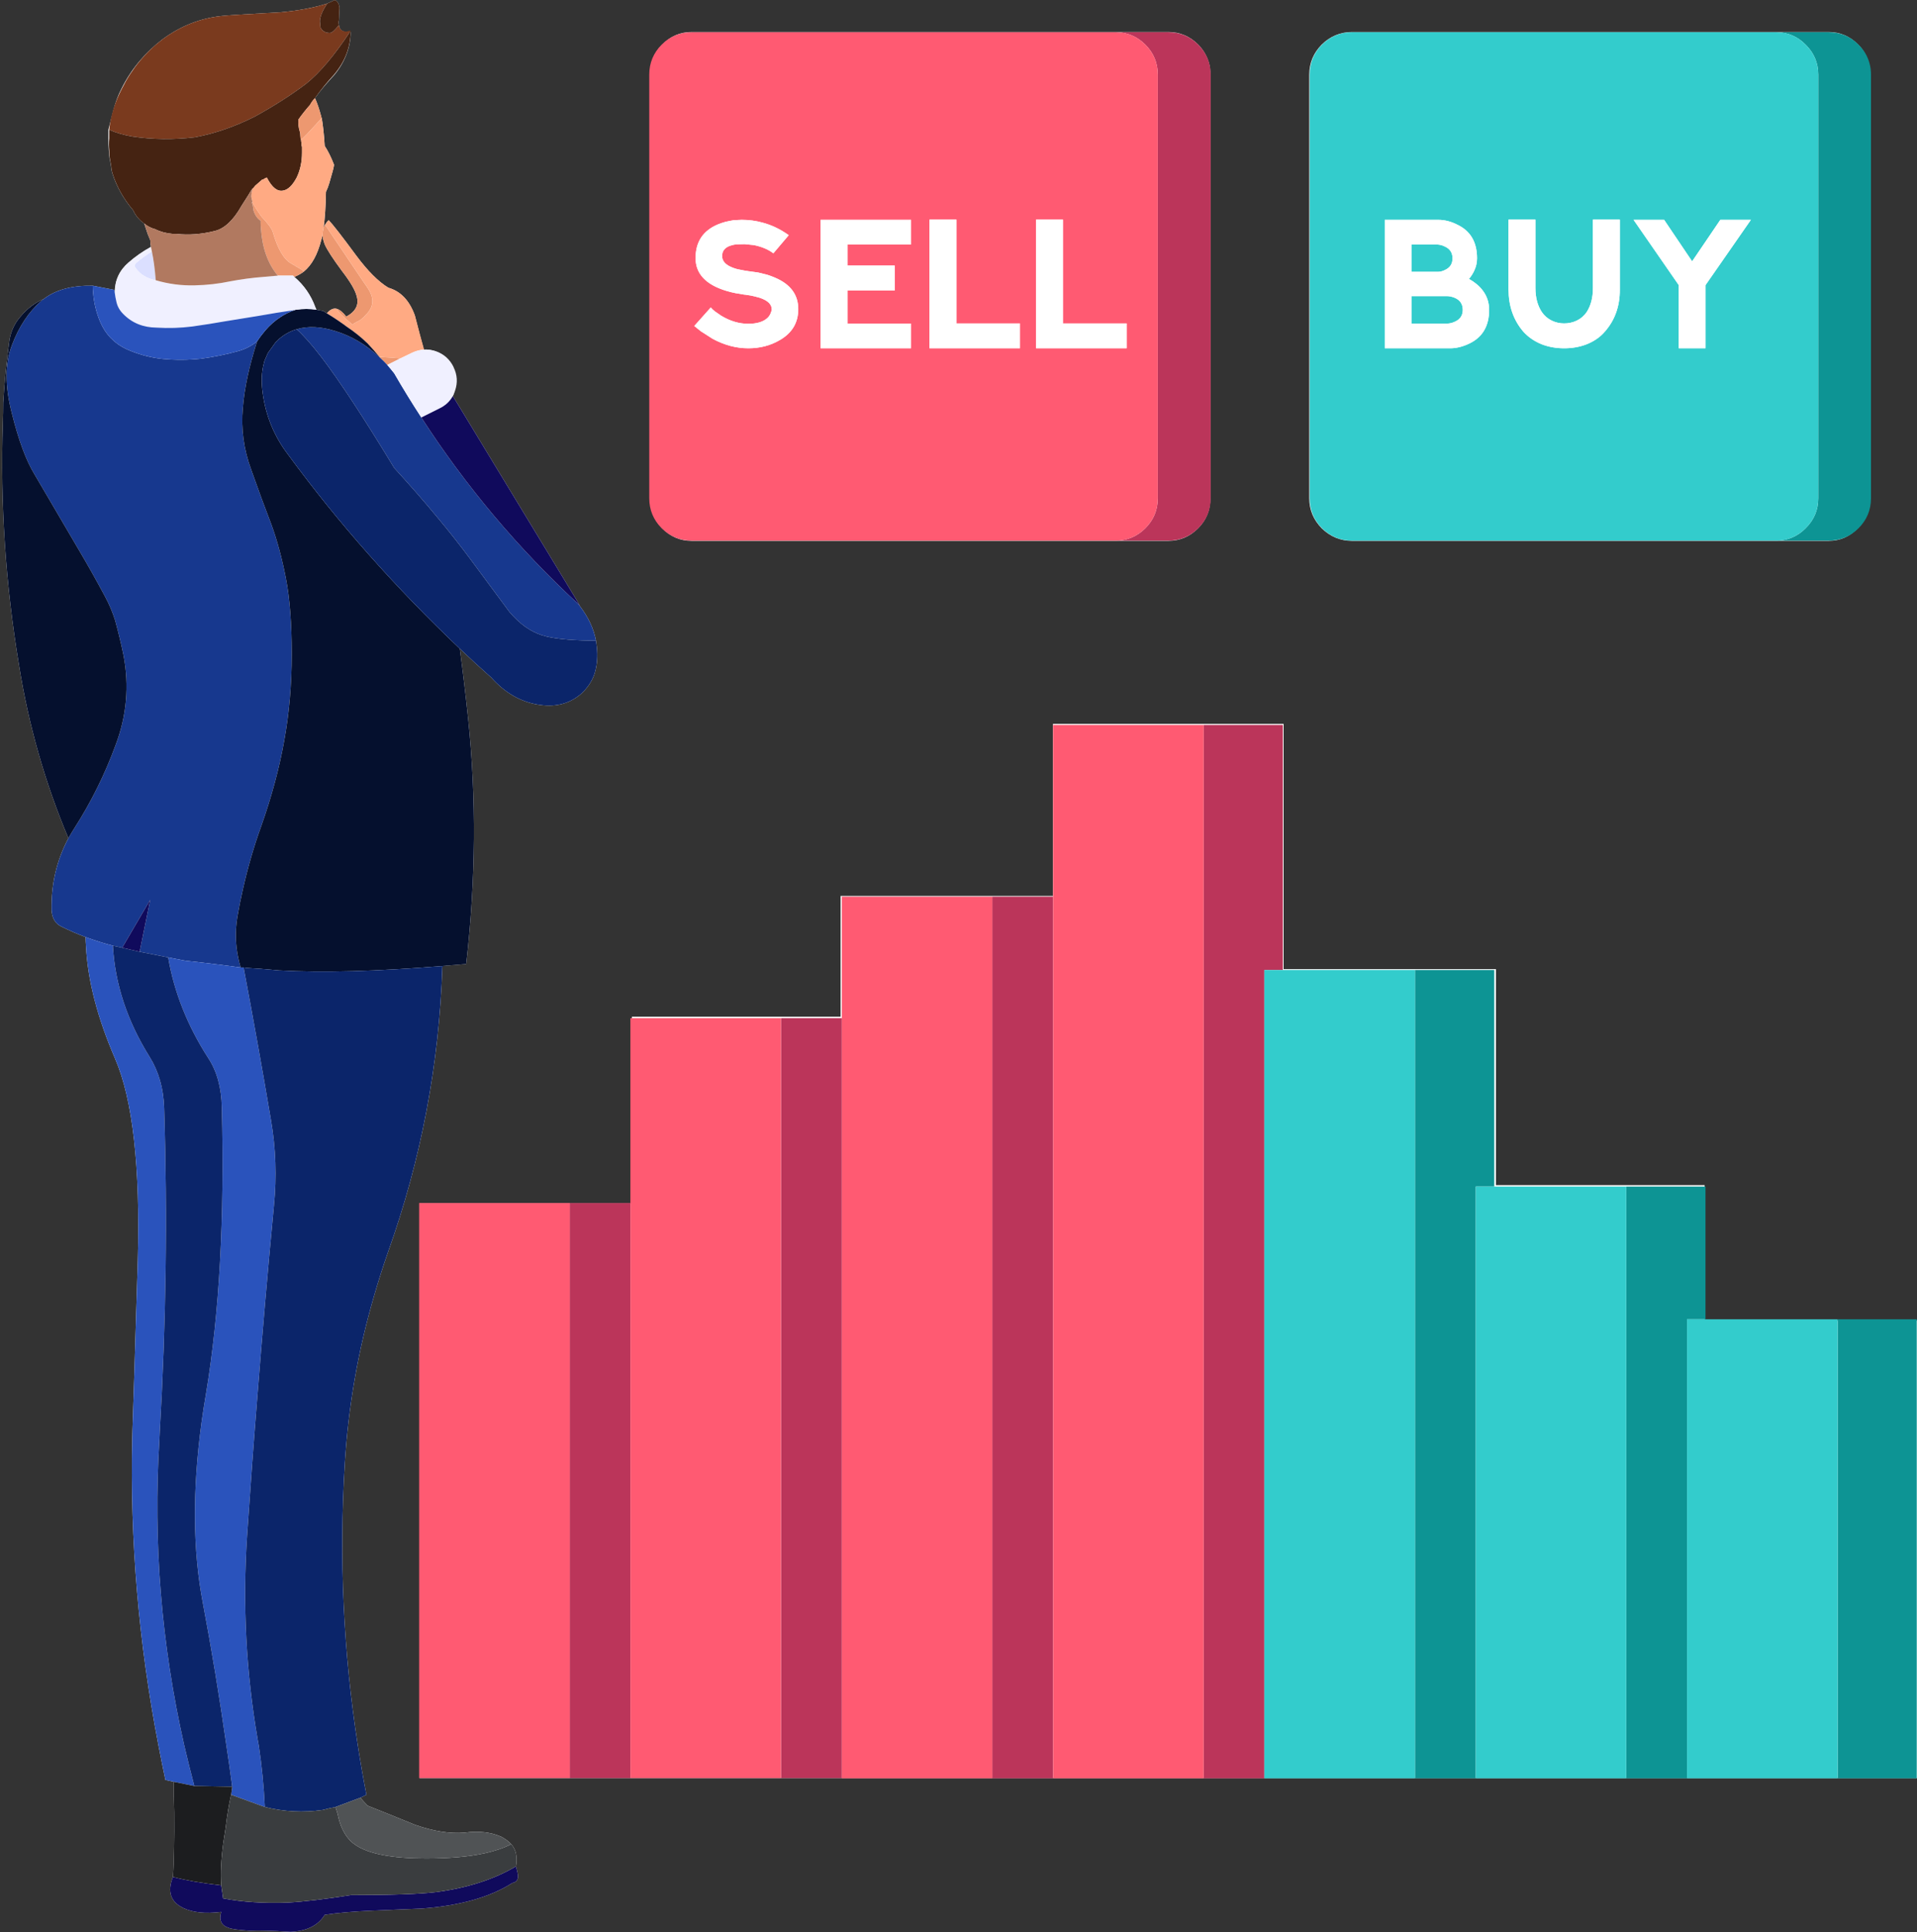
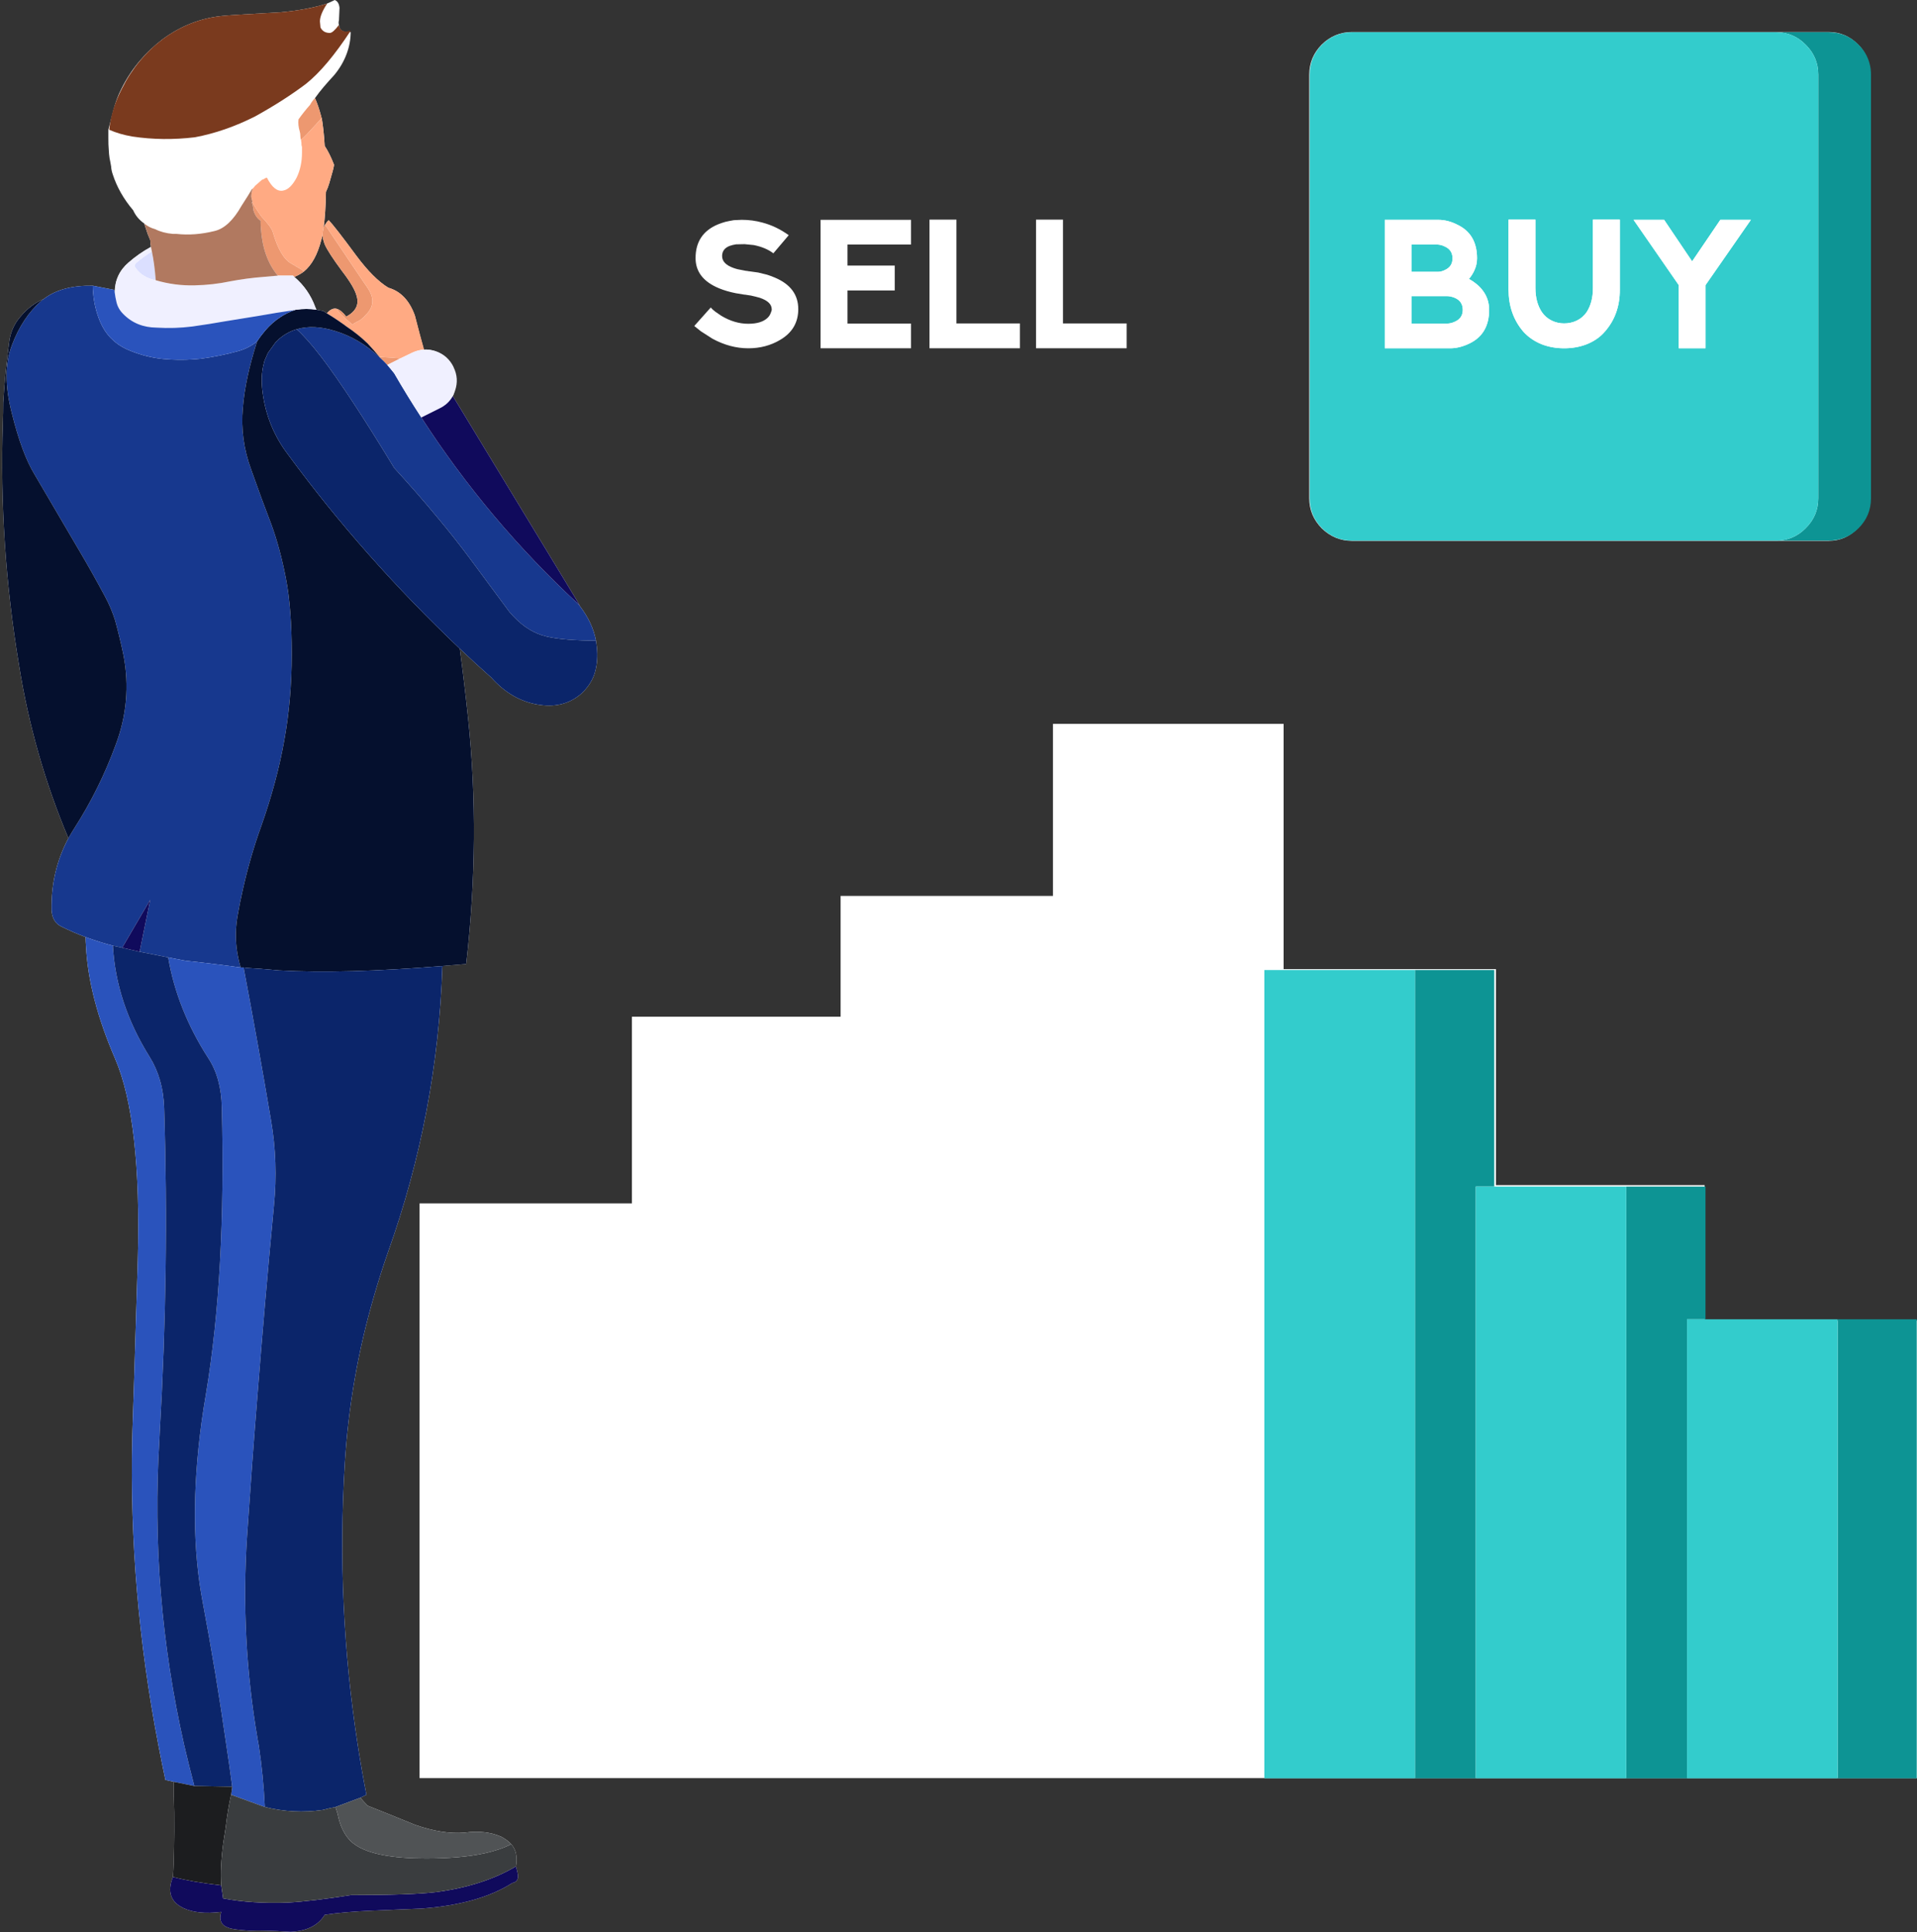
<svg xmlns="http://www.w3.org/2000/svg" height="527.8" preserveAspectRatio="xMidYMid meet" version="1.0" viewBox="-0.6 0.0 523.6 527.8" width="523.6" zoomAndPan="magnify">
  <rect x="-0.6" y="0.0" width="523.6" height="527.8" fill="#333333" stroke="none" />
  <defs>
    <clipPath id="a">
      <path d="M 0 0 L 163 0 L 163 527.75 L 0 527.75 Z M 0 0" />
    </clipPath>
    <clipPath id="b">
      <path d="M 32 108 L 158 108 L 158 527.75 L 32 527.75 Z M 32 108" />
    </clipPath>
  </defs>
  <g>
    <g>
-       <path d="M 188.332 147.75 L 318.484 147.75 C 321.684 147.75 324.375 146.594 326.641 144.324 C 328.906 142.059 330 139.301 330 136.102 L 330 20.398 C 330 19.301 329.906 18.266 329.641 17.301 C 329.109 15.398 328.129 13.676 326.664 12.176 C 324.395 9.91 321.684 8.75 318.484 8.75 L 188.332 8.75 C 185.133 8.75 182.531 9.91 180.266 12.176 C 178 14.441 177 17.199 177 20.398 L 177 136.102 C 177 139.301 178 142.059 180.266 144.324 C 182.531 146.594 185.133 147.75 188.332 147.75" fill="#fff" />
-     </g>
+       </g>
    <g>
      <path d="M 501.332 360.75 L 465 360.75 L 465 323.75 L 408 323.75 L 408 264.75 L 350 264.75 L 350 197.75 L 287 197.75 L 287 244.75 L 229 244.75 L 229 277.75 L 172 277.75 L 172 328.75 L 114 328.75 L 114 485.75 L 523 485.75 L 523 360.75 L 501.332 360.75" fill="#fff" />
    </g>
    <g>
      <path d="M 368.684 147.75 L 498.832 147.75 C 502.031 147.75 504.551 146.594 506.816 144.324 C 509.082 142.059 510 139.301 510 136.102 L 510 20.398 C 510 19.301 510.082 18.266 509.816 17.301 C 509.316 15.398 508.426 13.676 506.926 12.176 C 504.656 9.91 502.031 8.75 498.832 8.75 L 368.684 8.75 C 365.516 8.75 362.715 9.91 360.414 12.176 C 358.184 14.441 357 17.199 357 20.398 L 357 136.102 C 357 139.301 358.184 142.059 360.414 144.324 C 362.715 146.594 365.516 147.75 368.684 147.75" fill="#fff" />
    </g>
    <g clip-path="url(#a)">
      <path d="M 87.484 64.449 C 87.516 64.324 87.531 64.219 87.531 64.125 C 87.535 64.98 87.734 65.891 88.133 66.852 C 88.766 68.281 90.316 70.668 92.781 74 C 95.117 77.031 96.465 79.352 96.832 80.949 C 97.5 83.25 96.551 85.102 93.984 86.5 C 93.016 85.266 92.133 84.551 91.332 84.352 C 90.434 84.148 89.551 84.566 88.684 85.602 C 88.348 85.367 88.016 85.148 87.684 84.949 C 87.051 84.816 86.434 84.699 85.832 84.602 C 85.734 84.398 85.633 84.184 85.531 83.949 C 84.332 80.648 82.418 77.883 79.781 75.648 C 80.781 75.25 81.668 74.75 82.434 74.148 C 84.566 72.383 86.133 69.531 87.133 65.602 C 87.234 65.301 87.348 64.918 87.484 64.449 Z M 140.484 508.25 C 140.551 506.449 140.066 504.969 139.031 503.801 C 138.367 503.066 137.484 502.398 136.383 501.801 C 133.484 500.5 130.117 500.117 126.281 500.648 C 122.281 500.984 117.766 500.266 112.734 498.5 C 107.031 496.168 102.734 494.434 99.832 493.301 C 99.066 492.535 98.398 491.801 97.832 491.102 L 99.484 490.301 C 98.617 485.832 97.832 481.352 97.133 476.852 C 93.168 451.285 91.984 425.566 93.582 399.699 C 94.551 384.168 97.199 368.984 101.531 354.148 C 102.699 350.082 103.984 346.051 105.383 342.051 C 114.418 316.785 119.367 290.734 120.234 263.898 C 122.367 263.734 124.531 263.551 126.734 263.352 C 129.367 240.316 129.531 217.883 127.234 196.051 C 126.531 189.418 125.781 183.133 124.984 177.199 C 127.781 179.867 130.648 182.5 133.582 185.102 C 137.215 189.168 141.398 191.617 146.133 192.449 C 150.766 193.285 154.684 192.383 157.883 189.75 C 159.582 188.285 160.832 186.535 161.633 184.5 C 162.266 182.734 162.566 180.766 162.531 178.602 C 162.5 177.398 162.383 176.199 162.184 175 C 161.551 171.734 160.102 168.617 157.832 165.648 C 157.465 164.918 157.066 164.199 156.633 163.5 L 123.883 109.5 C 123.617 109.031 123.352 108.602 123.082 108.199 C 123.316 107.766 123.375 107.281 123.543 106.75 C 124.309 104.551 124 102.398 123 100.301 L 123 100.25 C 122 98.148 120.492 96.719 118.293 95.949 C 117.191 95.586 116.195 95.434 115.16 95.5 C 114.527 93.301 113.73 90.199 112.699 86.199 C 111.23 82.102 108.832 79.566 105.465 78.602 C 102.766 76.969 99.855 74.051 96.723 69.852 C 92.789 64.516 90.277 61.281 89.18 60.148 C 88.777 60.516 88.449 60.934 88.18 61.398 C 88.016 61.699 87.883 62 87.781 62.301 C 88.148 59.633 88.367 56.336 88.434 52.398 C 88.797 51.633 89.098 50.852 89.332 50.051 C 90.199 47.148 90.633 45.469 90.633 45 C 89.867 43 89.016 41.281 88.082 39.852 C 87.918 37.016 87.648 34.484 87.281 32.25 C 87.184 32.086 87.133 31.934 87.133 31.801 C 86.598 29.801 86.031 28.133 85.434 26.801 C 86.934 24.668 88.668 22.711 90.633 20.574 C 93.668 16.977 95.184 12.75 95.184 8.75 L 94.984 8.75 C 94.582 8.75 94.199 8.727 93.832 8.824 C 93.598 8.727 93.418 8.586 93.281 8.586 C 92.516 8.387 92.082 7.777 91.984 6.844 C 91.848 6.445 91.848 5.988 91.984 5.523 C 92.082 3.621 92.133 2.492 92.133 2.16 C 92.031 1.027 91.598 0.305 90.832 0.004 C 90.234 0.305 89.551 0.621 88.781 0.953 C 85.316 2.086 81.082 2.887 76.082 3.352 C 66.348 3.887 61.031 4.219 60.133 4.352 C 54.266 4.918 48.832 7.035 43.832 10.699 C 39.098 14.301 35.281 18.781 32.617 24.148 C 30.648 27.918 30 31.684 29 35.449 C 29 36.281 29 37.066 29 37.801 C 29 38.934 29.016 40 29.117 41 C 29.117 41.668 29.223 42.398 29.324 43.199 C 29.457 43.867 29.621 44.633 29.754 45.5 C 29.785 46.168 29.934 46.852 30.168 47.551 C 31.301 51.086 33.176 54.383 35.777 57.449 C 36.41 58.883 37.414 60.086 38.781 61.051 C 39.078 61.949 39.398 62.898 39.73 63.898 C 39.965 64.5 40.199 65.066 40.434 65.602 C 40.434 66.301 40.5 66.918 40.633 67.449 C 38.434 68.648 36.398 70.066 34.531 71.699 C 32.031 73.836 30.766 76.566 30.734 79.898 C 30.699 79.668 30.664 79.434 30.633 79.199 L 24.734 78.051 C 19.098 77.949 14.648 79.148 11.383 81.648 C 8.949 82.684 6.816 84.301 4.984 86.5 C 3.215 88.531 2.184 90.918 1.883 93.648 C 1.148 99.086 0.617 104.531 0.281 110 C 0.281 111.832 0.25 113.668 0.184 115.5 C -0.551 137.602 0.918 159.648 4.582 181.648 C 7.184 198.016 11.684 213.801 18.082 229 C 14.883 235 13.348 241.551 13.484 248.648 C 13.617 250.785 14.465 252.25 16.031 253.051 C 18.234 254.148 20.484 255.133 22.781 256 C 22.781 256.801 22.816 257.617 22.883 258.449 C 23.348 267.785 26 278.035 30.832 289.199 C 35.664 300.398 37.734 318.766 37.031 344.301 C 36.266 369.801 35.781 385.234 35.582 390.602 C 35.551 391.301 35.531 392 35.531 392.699 C 34.867 420.699 37.25 448.75 42.684 476.852 C 43.281 479.984 43.914 483.117 44.582 486.25 L 46.832 486.75 C 46.832 489.219 46.883 492.016 46.984 495.148 C 47.016 498.816 47 502.082 46.934 504.949 C 46.898 507.984 46.801 510.582 46.633 512.75 C 45.031 516.75 45.984 519.582 49.484 521.25 C 52.051 522.484 55.5 522.832 59.832 522.301 C 59.164 524.535 59.832 525.984 61.832 526.648 C 62.598 526.984 64.551 527.25 67.684 527.449 C 69.918 527.316 73.598 527.418 78.734 527.75 C 83.199 527.551 86.316 526 88.082 523.102 C 91.449 522.566 95.816 522.184 101.184 521.949 C 104.051 521.816 108.465 521.633 114.434 521.398 C 124.934 520.633 133.234 518.301 139.332 514.398 C 140.367 514.199 140.883 513.582 140.883 512.551 C 140.883 512.082 140.699 511.184 140.332 509.852 C 140.434 509.285 140.484 508.75 140.484 508.25" fill="#fff" />
    </g>
    <g>
      <path d="M 41.934 76.551 C 39.566 76.117 37.734 75 36.434 73.199 C 36.066 72.668 36.148 72.184 36.684 71.75 C 38.016 70.617 39.414 69.602 40.883 68.699 C 41.348 70.867 41.699 73.484 41.934 76.551" fill="#dbdfff" fill-rule="evenodd" />
    </g>
    <g>
-       <path d="M 155.031 485.75 L 155.031 328.648 L 171.582 328.648 L 171.582 485.75 Z M 229.332 485.75 L 212.734 485.75 L 212.734 278.148 L 229.332 278.148 Z M 328.184 485.801 L 328.184 198.051 L 349.781 198.051 L 349.781 265 L 344.734 265 L 344.734 485.801 Z M 270.434 244.949 L 287.031 244.949 L 287.031 485.801 L 270.434 485.801 Z M 304.332 147.699 C 307.398 147.633 310.031 146.5 312.234 144.301 C 314.5 142.035 315.633 139.301 315.633 136.102 L 315.633 20.398 C 315.633 17.199 314.5 14.469 312.234 12.199 C 310.031 10 307.398 8.867 304.332 8.801 L 318.484 8.801 C 321.684 8.801 324.418 9.934 326.684 12.199 C 328.148 13.699 329.148 15.398 329.684 17.301 C 329.949 18.266 330.082 19.301 330.082 20.398 L 330.082 136.102 C 330.082 139.301 328.949 142.035 326.684 144.301 C 324.418 146.566 321.684 147.699 318.484 147.699 L 304.332 147.699" fill="#bb355a" fill-rule="evenodd" />
-     </g>
+       </g>
    <g>
-       <path d="M 260.633 88.352 L 260.633 60 L 253.281 60 L 253.281 95.148 L 277.984 95.148 L 277.984 88.352 Z M 199.832 60.148 C 199.031 60.281 198.266 60.434 197.531 60.602 C 196.832 60.801 196.148 61.031 195.484 61.301 C 191.418 63 189.383 66.066 189.383 70.5 C 189.383 74.234 191.516 76.984 195.781 78.75 C 197.148 79.316 198.684 79.766 200.383 80.102 L 202.781 80.5 C 202.852 80.5 202.898 80.5 202.934 80.5 C 203.102 80.531 203.316 80.566 203.582 80.602 L 204.531 80.75 C 205.434 80.949 206.234 81.148 206.934 81.352 C 209.102 82.086 210.184 83.133 210.184 84.5 L 210.184 84.699 L 210.133 84.898 L 209.934 85.449 C 209.766 85.949 209.484 86.398 209.082 86.801 C 207.949 87.898 206.184 88.449 203.781 88.449 C 201.281 88.449 198.816 87.719 196.383 86.25 L 194.781 85.148 C 194.281 84.781 193.867 84.398 193.531 84 L 189.031 89.051 L 190.832 90.5 L 194.031 92.551 C 197.234 94.281 200.484 95.148 203.781 95.148 C 207.016 95.148 209.918 94.383 212.484 92.852 C 215.781 90.918 217.434 88.117 217.434 84.449 C 217.434 80.516 215.316 77.648 211.082 75.852 C 210.383 75.551 209.668 75.281 208.934 75.051 C 208.168 74.852 207.352 74.648 206.484 74.449 L 203.984 74.102 C 203.918 74.102 203.867 74.102 203.832 74.102 C 203.668 74.031 203.449 74 203.184 74 L 200.883 73.551 C 200.484 73.449 200.102 73.336 199.734 73.199 C 197.668 72.469 196.633 71.383 196.633 69.949 C 196.633 68.648 197.301 67.734 198.633 67.199 C 199.168 67 199.766 66.852 200.434 66.75 L 202.781 66.699 L 205.281 66.949 C 207.449 67.383 209.234 68.133 210.633 69.199 L 214.832 64.25 C 212.566 62.617 210.168 61.469 207.633 60.801 C 205.832 60.301 203.949 60.051 201.984 60.051 Z M 230.883 66.801 L 248.234 66.801 L 248.234 60.051 L 223.531 60.051 L 223.531 95.148 L 248.234 95.148 L 248.234 88.398 L 230.883 88.398 L 230.883 79.352 L 243.781 79.352 L 243.781 72.551 L 230.883 72.551 Z M 155.031 328.648 L 155.031 485.75 L 113.883 485.75 L 113.883 328.648 Z M 171.582 485.75 L 171.582 278.148 L 212.734 278.148 L 212.734 485.75 Z M 270.434 485.801 L 229.332 485.801 L 229.332 244.949 L 270.434 244.949 Z M 328.184 485.801 L 287.031 485.801 L 287.031 198.051 L 328.184 198.051 Z M 282.383 60 L 282.383 95.148 L 307.133 95.148 L 307.133 88.352 L 289.734 88.352 L 289.734 60 Z M 304.332 8.801 C 307.398 8.867 310.031 10 312.234 12.199 C 314.5 14.469 315.633 17.199 315.633 20.398 L 315.633 136.102 C 315.633 139.301 314.5 142.035 312.234 144.301 C 310.031 146.5 307.398 147.633 304.332 147.699 L 188.332 147.699 C 185.133 147.699 182.398 146.566 180.133 144.301 C 177.867 142.035 176.734 139.301 176.734 136.102 L 176.734 20.398 C 176.734 17.199 177.867 14.469 180.133 12.199 C 182.398 9.934 185.133 8.801 188.332 8.801 L 304.332 8.801" fill="#ff5a72" fill-rule="evenodd" />
-     </g>
+       </g>
    <g>
      <path d="M 385.883 485.801 L 385.883 265 L 407.531 265 L 407.531 324.148 L 402.484 324.148 L 402.484 485.801 Z M 501.332 485.801 L 501.332 360.398 L 522.934 360.398 L 522.934 485.801 Z M 460.184 485.801 L 443.582 485.801 L 443.582 324.148 L 465.234 324.148 L 465.234 360.398 L 460.184 360.398 Z M 484.734 147.699 C 487.801 147.633 490.418 146.5 492.582 144.301 C 494.883 142.035 496.031 139.301 496.031 136.102 L 496.031 20.398 C 496.031 17.199 494.883 14.469 492.582 12.199 C 490.418 10 487.801 8.867 484.734 8.801 L 498.832 8.801 C 502.031 8.801 504.766 9.934 507.031 12.199 C 508.531 13.699 509.531 15.398 510.031 17.301 C 510.301 18.266 510.434 19.301 510.434 20.398 L 510.434 136.102 C 510.434 139.301 509.301 142.035 507.031 144.301 C 504.766 146.566 502.031 147.699 498.832 147.699 L 484.734 147.699" fill="#0d9494" fill-rule="evenodd" />
    </g>
    <g>
      <path d="M 501.332 360.398 L 501.332 485.801 L 460.184 485.801 L 460.184 360.398 Z M 385.883 485.801 L 344.734 485.801 L 344.734 265 L 385.883 265 Z M 407.531 324.148 L 443.582 324.148 L 443.582 485.801 L 402.484 485.801 L 402.484 324.148 Z M 434.484 60 L 434.484 78.699 C 434.484 81.301 433.918 83.484 432.781 85.25 C 432.082 86.281 431.168 87.066 430.031 87.602 C 428.965 88.102 427.832 88.352 426.633 88.352 C 425.434 88.352 424.316 88.102 423.281 87.602 C 422.148 87.066 421.234 86.281 420.531 85.25 C 419.367 83.484 418.781 81.301 418.781 78.699 L 418.781 60 L 411.434 60 L 411.434 79.051 C 411.434 83.586 412.766 87.418 415.434 90.551 C 416.766 92.051 418.449 93.219 420.484 94.051 C 422.383 94.781 424.434 95.148 426.633 95.148 C 428.832 95.148 430.883 94.781 432.781 94.051 C 434.852 93.219 436.516 92.051 437.781 90.551 C 440.516 87.418 441.867 83.586 441.832 79.051 L 441.832 60 Z M 396.734 81.352 C 398.199 81.984 398.934 83.086 398.934 84.648 C 398.934 86.184 398.199 87.266 396.734 87.898 C 396.031 88.234 395.301 88.398 394.531 88.398 L 384.934 88.398 L 384.934 80.898 L 394.582 80.898 C 395.281 80.898 396 81.051 396.734 81.352 Z M 392.184 60.051 L 377.633 60.051 L 377.633 95.148 L 395.484 95.148 C 397.215 95.148 399 94.699 400.832 93.801 C 404.367 92.066 406.133 89.016 406.133 84.648 C 406.133 82.648 405.551 80.883 404.383 79.352 C 403.484 78.148 402.234 77.102 400.633 76.199 C 401.266 75.434 401.766 74.633 402.133 73.801 C 402.602 72.766 402.832 71.684 402.832 70.551 C 402.832 66.148 401.051 63.102 397.484 61.398 C 395.75 60.5 393.984 60.051 392.184 60.051 Z M 391.734 66.801 C 392.531 66.801 393.266 66.969 393.934 67.301 C 395.398 67.934 396.133 69.016 396.133 70.551 C 396.133 71.852 395.633 72.816 394.633 73.449 C 394.266 73.684 393.852 73.883 393.383 74.051 C 392.984 74.184 392.617 74.25 392.281 74.25 L 384.934 74.25 L 384.934 66.801 Z M 469.281 60.051 L 461.582 71.398 L 453.934 60.051 L 445.582 60.051 L 457.934 77.898 L 457.934 95.148 L 465.234 95.148 L 465.234 77.898 L 477.633 60.051 Z M 484.734 147.699 L 368.684 147.699 C 365.516 147.699 362.781 146.566 360.484 144.301 C 358.25 142.035 357.133 139.301 357.133 136.102 L 357.133 20.398 C 357.133 17.199 358.25 14.469 360.484 12.199 C 362.781 9.934 365.516 8.801 368.684 8.801 L 484.734 8.801 C 487.801 8.867 490.418 10 492.582 12.199 C 494.883 14.469 496.031 17.199 496.031 20.398 L 496.031 136.102 C 496.031 139.301 494.883 142.035 492.582 144.301 C 490.418 146.5 487.801 147.633 484.734 147.699" fill="#3cc" fill-rule="evenodd" />
    </g>
    <g>
      <path d="M 88.781 0.949 C 87.449 2.949 86.781 4.586 86.781 5.852 C 86.781 5.949 86.832 6.5 86.934 7.5 C 87.434 8.5 88.281 9 89.484 9 C 90.051 9 90.883 8.266 91.984 6.801 C 92.082 7.734 92.516 8.301 93.281 8.5 C 93.418 8.5 93.598 8.551 93.832 8.648 C 94.199 8.551 94.582 8.469 94.984 8.398 L 95.184 8.398 C 90.816 15.066 86.75 19.898 82.984 22.898 C 79.016 25.898 74.383 28.867 69.082 31.801 C 63.617 34.566 58.133 36.469 52.633 37.5 C 46.801 38.199 41.117 38.133 35.582 37.301 C 33.215 36.898 31.098 36.281 29.234 35.449 C 29.598 31.684 30.766 27.918 32.734 24.148 C 35.398 18.781 39.098 14.301 43.832 10.699 C 48.832 7.031 54.266 4.918 60.133 4.352 C 61.031 4.219 66.348 3.883 76.082 3.352 C 81.082 2.883 85.316 2.086 88.781 0.949" fill="#7a3a1e" fill-rule="evenodd" />
    </g>
    <g>
-       <path d="M 91.984 6.801 C 90.883 8.266 90.051 9 89.484 9 C 88.281 9 87.434 8.5 86.934 7.5 C 86.832 6.5 86.781 5.949 86.781 5.852 C 86.781 4.586 87.449 2.949 88.781 0.949 C 89.551 0.617 90.234 0.301 90.832 0 C 91.598 0.301 92.031 1.016 92.133 2.148 C 92.133 2.484 92.082 3.602 91.984 5.5 C 91.848 5.969 91.848 6.398 91.984 6.801 Z M 95.184 8.398 C 95.184 12.801 93.668 16.801 90.633 20.398 C 88.668 22.531 86.934 24.668 85.434 26.801 C 84.898 27.336 84.449 27.949 84.082 28.648 C 82.984 29.883 81.934 31.199 80.934 32.602 C 80.801 33.633 80.918 34.75 81.281 35.949 C 81.383 36.316 81.434 36.699 81.434 37.102 C 81.434 37.566 81.5 37.934 81.633 38.199 C 81.633 38.434 81.668 38.699 81.734 39 C 81.734 39.102 81.734 39.219 81.734 39.352 C 81.734 39.586 81.781 39.852 81.883 40.148 L 81.883 41.699 C 81.883 44.234 81.398 46.5 80.434 48.5 C 79.301 50.633 78.082 51.816 76.781 52.051 C 75.184 52.418 73.684 51.234 72.281 48.5 C 71.918 48.633 71.566 48.816 71.234 49.051 L 71.031 49.051 L 69.082 50.75 C 68.848 51.086 68.617 51.352 68.383 51.551 L 68.184 51.699 C 67.781 52.434 66.848 53.934 65.383 56.199 C 63.148 60.168 60.699 62.469 58.031 63.102 C 54.434 64 50.965 64.266 47.633 63.898 C 47.266 63.898 46.934 63.898 46.633 63.898 C 44.766 63.734 43.148 63.301 41.781 62.602 C 40.648 62.301 39.648 61.781 38.781 61.051 C 37.414 60.086 36.414 58.883 35.781 57.449 C 33.184 54.383 31.316 51.086 30.184 47.551 C 29.949 46.852 29.816 46.168 29.781 45.5 C 29.648 44.633 29.516 43.867 29.383 43.199 C 29.281 42.398 29.234 41.668 29.234 41 C 29.133 40 29.133 38.934 29.234 37.801 C 29.234 37.066 29.234 36.281 29.234 35.449 C 31.098 36.281 33.215 36.898 35.582 37.301 C 41.117 38.133 46.801 38.199 52.633 37.5 C 58.133 36.469 63.617 34.566 69.082 31.801 C 74.383 28.867 79.016 25.898 82.984 22.898 C 86.75 19.898 90.816 15.066 95.184 8.398" fill="#452312" fill-rule="evenodd" />
-     </g>
+       </g>
    <g>
      <path d="M 82.434 74.148 C 81.668 74.75 80.781 75.25 79.781 75.648 L 79.434 75.301 L 75.281 75.301 C 72.582 72.066 71.051 67.836 70.684 62.602 C 70.617 61.836 70.582 61.066 70.582 60.301 C 69.648 59.699 68.984 58.699 68.582 57.301 L 68.582 56.898 L 68.383 55.949 C 68.25 55.621 68.184 55.34 68.184 55.102 C 68.188 55.199 68.254 55.25 68.383 55.25 C 68.75 56.117 69.566 57.434 70.832 59.199 C 72.566 61.031 73.582 62.398 73.883 63.301 C 75.215 67.934 76.883 70.816 78.883 71.949 C 81.016 73.184 82.199 73.918 82.434 74.148 Z M 108.781 97.898 L 105.184 99.699 C 104.516 98.969 103.832 98.281 103.133 97.648 C 103.102 97.617 103.066 97.566 103.031 97.5 C 105.031 97.602 106.949 97.734 108.781 97.898 Z M 88.184 61.398 C 94.082 70.199 97.965 75.969 99.832 78.699 C 101.699 81.434 101.516 83.883 99.281 86.051 C 98.383 87.051 97.617 87.648 96.984 87.852 C 96.316 88.184 95.883 88.469 95.684 88.699 C 93.051 86.469 91.598 85.016 91.332 84.352 C 92.133 84.551 93.016 85.266 93.984 86.5 C 96.551 85.102 97.5 83.25 96.832 80.949 C 96.465 79.352 95.117 77.031 92.781 74 C 90.316 70.668 88.766 68.281 88.133 66.852 C 87.734 65.891 87.535 64.98 87.531 64.125 L 87.531 64.102 C 87.531 63.469 87.617 62.867 87.781 62.301 C 87.883 62 88.016 61.699 88.184 61.398 Z M 81.633 38.199 C 81.5 37.934 81.434 37.566 81.434 37.102 C 81.434 36.699 81.383 36.316 81.281 35.949 C 80.918 34.75 80.801 33.633 80.934 32.602 C 81.934 31.199 82.984 29.883 84.082 28.648 C 84.449 27.949 84.898 27.336 85.434 26.801 C 86.031 28.133 86.598 29.801 87.133 31.801 C 87.133 31.934 87.184 32.086 87.281 32.25 C 86.648 32.949 85.918 33.75 85.082 34.648 C 83.781 36.117 82.633 37.301 81.633 38.199" fill="#ed9870" fill-rule="evenodd" />
    </g>
    <g>
      <path d="M 108.781 97.898 C 106.949 97.734 105.031 97.602 103.031 97.5 C 102 96.234 100.918 95 99.781 93.801 C 98.051 92.133 96.184 90.633 94.184 89.301 C 92.484 88.031 90.648 86.801 88.684 85.602 C 89.551 84.566 90.434 84.148 91.332 84.352 C 91.598 85.016 93.051 86.469 95.684 88.699 C 95.883 88.469 96.316 88.184 96.984 87.852 C 97.617 87.648 98.383 87.051 99.281 86.051 C 101.516 83.883 101.699 81.434 99.832 78.699 C 97.965 75.969 94.082 70.199 88.184 61.398 C 88.449 60.934 88.781 60.516 89.184 60.148 C 90.281 61.281 92.801 64.516 96.734 69.852 C 99.867 74.051 102.781 76.969 105.484 78.602 C 108.852 79.566 111.266 82.102 112.734 86.199 C 113.766 90.199 114.602 93.301 115.234 95.5 C 114.133 95.566 113.051 95.852 111.984 96.352 Z M 87.781 62.301 C 87.617 62.867 87.531 63.469 87.531 64.102 L 87.531 64.125 C 87.531 64.219 87.516 64.324 87.484 64.449 C 87.348 64.918 87.234 65.301 87.133 65.602 C 86.133 69.531 84.566 72.383 82.434 74.148 C 82.199 73.918 81.016 73.184 78.883 71.949 C 76.883 70.816 75.215 67.934 73.883 63.301 C 73.582 62.398 72.566 61.031 70.832 59.199 C 69.566 57.434 68.75 56.117 68.383 55.25 C 68.148 54.352 68.031 53.852 68.031 53.75 C 68.031 53.117 68.148 52.383 68.383 51.551 C 68.617 51.352 68.848 51.086 69.082 50.75 L 71.031 49.051 L 71.234 49.051 C 71.566 48.816 71.918 48.633 72.281 48.5 C 73.684 51.234 75.184 52.418 76.781 52.051 C 78.082 51.816 79.301 50.633 80.434 48.5 C 81.398 46.5 81.883 44.234 81.883 41.699 L 81.883 40.148 C 81.781 39.852 81.734 39.586 81.734 39.352 C 81.734 39.219 81.734 39.102 81.734 39 C 81.668 38.699 81.633 38.434 81.633 38.199 C 82.633 37.301 83.781 36.117 85.082 34.648 C 85.918 33.75 86.648 32.949 87.281 32.25 C 87.648 34.484 87.918 37.016 88.082 39.852 C 89.016 41.281 89.867 43 90.633 45 C 90.633 45.469 90.199 47.148 89.332 50.051 C 89.098 50.852 88.801 51.633 88.434 52.398 C 88.367 56.336 88.148 59.633 87.781 62.301" fill="#ffaa83" fill-rule="evenodd" />
    </g>
    <g>
      <path d="M 30.234 258.352 C 27.699 257.684 25.215 256.898 22.781 256 C 20.484 255.133 18.234 254.148 16.031 253.051 C 14.465 252.25 13.617 250.785 13.484 248.648 C 13.348 241.551 14.883 235 18.082 229 C 18.617 228.035 19.184 227.082 19.781 226.148 C 24.316 219.051 28.031 211.551 30.934 203.648 C 34 195.582 34.734 187.367 33.133 179 C 32.465 175.766 31.699 172.582 30.832 169.449 C 30.133 167.219 29.215 165.051 28.082 162.949 C 25.715 158.516 23.266 154.168 20.734 149.898 C 16.734 143.102 12.766 136.332 8.832 129.602 C 6.531 125.832 4.465 120.266 2.633 112.898 C 0.734 105.531 0.734 99.352 2.633 94.352 C 4.566 89.219 7.25 85.168 10.684 82.199 C 10.883 82 11.117 81.816 11.383 81.648 C 14.648 79.148 19.098 77.949 24.734 78.051 C 24.734 78.648 24.766 79.25 24.832 79.852 C 25.031 82.617 25.664 85.281 26.734 87.852 C 28.199 91.316 30.617 93.836 33.984 95.398 C 37.117 96.801 40.398 97.684 43.832 98.051 C 47.301 98.383 50.766 98.367 54.234 98 C 57.734 97.531 61.164 96.836 64.531 95.898 C 66.434 95.367 68.133 94.484 69.633 93.25 C 67.465 99.984 66.164 106.031 65.734 111.398 C 65.199 117.102 65.965 122.75 68.031 128.352 C 70.031 134.016 71.867 139 73.531 143.301 C 75.098 147.602 76.418 152.484 77.484 157.949 C 78.551 163.449 79.082 170.352 79.082 178.648 C 79.082 186.949 78.398 194.852 77.031 202.352 C 75.699 209.816 73.617 217.566 70.781 225.602 C 68.75 231.234 67.066 237.035 65.734 243 C 65.164 245.469 64.664 247.969 64.234 250.5 C 64.066 251.535 63.949 252.551 63.883 253.551 C 63.648 257.082 64.066 260.668 65.133 264.301 C 60.133 263.602 55.082 262.984 49.984 262.449 C 48.414 262.148 46.867 261.852 45.332 261.551 C 42.734 261.051 40.133 260.531 37.531 260 L 40.434 245.801 L 32.781 258.898 C 31.949 258.734 31.098 258.551 30.234 258.352 Z M 162.184 175 C 161.617 175 161.082 175 160.582 175 C 154.582 174.898 150.215 174.418 147.484 173.551 C 144.281 172.551 141.301 170.418 138.531 167.148 C 134.668 161.949 131.148 157.199 127.984 152.898 C 125.117 149.035 122.066 145.168 118.832 141.301 C 115.133 136.832 111.215 132.352 107.082 127.852 C 98.75 114.117 92.098 104 87.133 97.5 C 84.5 94.102 82.266 91.586 80.434 89.949 C 83.5 89.016 87.031 89.184 91.031 90.449 C 95.465 91.816 99.5 94.219 103.133 97.648 C 103.832 98.281 104.516 98.969 105.184 99.699 C 105.816 100.434 106.449 101.199 107.082 102 C 109.449 106.102 111.918 110.117 114.484 114.051 C 126.582 132.785 140.867 149.766 157.332 165 C 157.5 165.199 157.668 165.418 157.832 165.648 C 160.102 168.617 161.551 171.734 162.184 175" fill="#17388e" fill-rule="evenodd" />
    </g>
    <g>
      <path d="M 11.383 81.648 C 11.117 81.816 10.883 82 10.684 82.199 C 7.25 85.168 4.566 89.219 2.633 94.352 C 0.734 99.352 0.734 105.531 2.633 112.898 C 4.465 120.266 6.531 125.832 8.832 129.602 C 12.766 136.332 16.734 143.102 20.734 149.898 C 23.266 154.168 25.715 158.516 28.082 162.949 C 29.215 165.051 30.133 167.219 30.832 169.449 C 31.699 172.582 32.465 175.766 33.133 179 C 34.734 187.367 34 195.582 30.934 203.648 C 28.031 211.551 24.316 219.051 19.781 226.148 C 19.184 227.082 18.617 228.035 18.082 229 C 11.684 213.801 7.184 198.016 4.582 181.648 C 0.918 159.648 -0.551 137.602 0.184 115.5 C 0.25 113.668 0.281 111.832 0.281 110 C 0.617 104.531 1.148 99.086 1.883 93.648 C 2.184 90.918 3.215 88.531 4.984 86.5 C 6.816 84.301 8.949 82.684 11.383 81.648 Z M 120.234 263.898 C 102.367 265.367 87.5 265.766 75.633 265.102 C 74.301 264.965 72.984 264.852 71.684 264.75 C 69.949 264.617 68.266 264.5 66.633 264.398 C 66.398 264.332 66.164 264.301 65.934 264.301 L 65.883 264.301 C 65.617 264.301 65.367 264.301 65.133 264.301 C 64.066 260.668 63.648 257.082 63.883 253.551 C 63.949 252.551 64.066 251.535 64.234 250.5 C 64.664 247.969 65.164 245.469 65.734 243 C 67.066 237.035 68.75 231.234 70.781 225.602 C 73.617 217.566 75.699 209.816 77.031 202.352 C 78.398 194.852 79.082 186.949 79.082 178.648 C 79.082 170.352 78.551 163.449 77.484 157.949 C 76.418 152.484 75.098 147.602 73.531 143.301 C 71.867 139 70.031 134.016 68.031 128.352 C 65.965 122.75 65.199 117.102 65.734 111.398 C 66.164 106.031 67.465 99.984 69.633 93.25 C 70.301 92.219 71.051 91.219 71.883 90.25 C 73.082 88.852 74.418 87.668 75.883 86.699 C 77.117 85.867 78.465 85.199 79.934 84.699 C 80.066 84.633 80.199 84.602 80.332 84.602 C 82.168 84.336 84 84.336 85.832 84.602 C 86.434 84.699 87.051 84.816 87.684 84.949 C 88.016 85.148 88.348 85.367 88.684 85.602 C 90.648 86.801 92.484 88.031 94.184 89.301 C 96.184 90.633 98.051 92.133 99.781 93.801 C 100.918 95 102 96.234 103.031 97.5 C 103.066 97.566 103.102 97.617 103.133 97.648 C 99.5 94.219 95.465 91.816 91.031 90.449 C 87.031 89.184 83.5 89.016 80.434 89.949 C 78.734 90.449 77.168 91.301 75.734 92.5 C 75.367 92.836 75.016 93.168 74.684 93.5 L 72.633 96.352 L 72.582 96.398 L 71.633 98.602 C 71.566 98.867 71.5 99.133 71.434 99.398 C 70.832 101.699 70.734 104.316 71.133 107.25 C 71.965 113.582 74.301 119.25 78.133 124.25 C 91.832 142.918 107.449 160.566 124.984 177.199 C 125.781 183.133 126.531 189.418 127.234 196.051 C 129.531 217.883 129.367 240.316 126.734 263.352 C 124.531 263.551 122.367 263.734 120.234 263.898" fill="#05102e" fill-rule="evenodd" />
    </g>
    <g>
      <path d="M 40.883 68.699 C 39.414 69.602 38.016 70.617 36.684 71.75 C 36.148 72.184 36.066 72.668 36.434 73.199 C 37.734 75 39.566 76.117 41.934 76.551 C 45.434 77.586 49 78.051 52.633 77.949 C 55.898 77.883 59.117 77.516 62.281 76.852 C 65.281 76.281 68.301 75.883 71.332 75.648 C 72.633 75.516 73.949 75.398 75.281 75.301 L 79.434 75.301 L 79.781 75.648 C 82.418 77.883 84.332 80.648 85.531 83.949 C 85.633 84.184 85.734 84.398 85.832 84.602 C 84 84.336 82.168 84.336 80.332 84.602 C 80.199 84.602 80.066 84.633 79.934 84.699 C 76.633 85.168 73.316 85.699 69.984 86.301 C 67.016 86.801 64.031 87.281 61.031 87.75 C 58.031 88.281 54.984 88.766 51.883 89.199 C 48.684 89.602 45.449 89.699 42.184 89.5 C 38.484 89.469 35.434 88.219 33.031 85.75 C 32.066 84.781 31.449 83.668 31.184 82.398 C 30.984 81.566 30.832 80.734 30.734 79.898 C 30.766 76.566 32.031 73.836 34.531 71.699 C 36.398 70.066 38.434 68.648 40.633 67.449 Z M 105.184 99.699 L 108.781 97.898 L 111.984 96.352 C 113.051 95.852 114.133 95.566 115.234 95.5 C 116.266 95.434 117.332 95.586 118.434 95.949 C 120.633 96.719 122.25 98.148 123.281 100.25 L 123.281 100.301 C 124.316 102.398 124.449 104.551 123.684 106.75 C 123.516 107.281 123.316 107.766 123.082 108.199 C 122.25 109.699 121.016 110.832 119.383 111.602 L 114.484 114.051 C 111.918 110.117 109.449 106.102 107.082 102 C 106.449 101.199 105.816 100.434 105.184 99.699" fill="#f0f0ff" fill-rule="evenodd" />
    </g>
    <g>
      <path d="M 79.934 84.699 C 78.465 85.199 77.117 85.867 75.883 86.699 C 74.418 87.668 73.082 88.852 71.883 90.25 C 71.051 91.219 70.301 92.219 69.633 93.25 C 68.133 94.484 66.434 95.367 64.531 95.898 C 61.164 96.836 57.734 97.531 54.234 98 C 50.766 98.367 47.301 98.383 43.832 98.051 C 40.398 97.684 37.117 96.801 33.984 95.398 C 30.617 93.836 28.199 91.316 26.734 87.852 C 25.664 85.281 25.031 82.617 24.832 79.852 C 24.766 79.25 24.734 78.648 24.734 78.051 L 30.633 79.199 C 30.664 79.434 30.699 79.668 30.734 79.898 C 30.832 80.734 30.984 81.566 31.184 82.398 C 31.449 83.668 32.066 84.781 33.031 85.75 C 35.434 88.219 38.484 89.469 42.184 89.5 C 45.449 89.699 48.684 89.602 51.883 89.199 C 54.984 88.766 58.031 88.281 61.031 87.75 C 64.031 87.281 67.016 86.801 69.984 86.301 C 73.316 85.699 76.633 85.168 79.934 84.699 Z M 62.531 490.301 L 62.832 488.102 C 62.332 484.332 61.801 480.582 61.234 476.852 C 59.332 463.516 57.184 450.5 54.781 437.801 C 52.051 423.5 51.934 407.117 54.434 388.648 C 54.801 386.016 55.215 383.332 55.684 380.602 C 59.316 358.801 60.75 332.785 59.984 302.551 C 59.883 297.148 58.648 292.648 56.281 289.051 C 50.617 280.25 46.965 271.082 45.332 261.551 C 46.867 261.852 48.414 262.148 49.984 262.449 C 55.082 262.984 60.133 263.602 65.133 264.301 C 65.367 264.301 65.617 264.301 65.883 264.301 L 65.934 264.301 C 68.566 278.168 71.066 292.102 73.434 306.102 C 74.734 313.699 75 321.418 74.234 329.25 C 72.598 346.484 71.098 363.75 69.734 381.051 C 68.699 393.918 67.75 406.801 66.883 419.699 C 65.648 438.301 66.617 456.801 69.781 475.199 C 69.883 475.734 69.984 476.285 70.082 476.852 C 70.918 482.383 71.465 487.984 71.734 493.648 Z M 46.832 486.75 L 44.582 486.25 C 43.914 483.117 43.281 479.984 42.684 476.852 C 37.25 448.75 34.867 420.699 35.531 392.699 C 35.531 392 35.551 391.301 35.582 390.602 C 35.781 385.234 36.266 369.801 37.031 344.301 C 37.734 318.766 35.664 300.398 30.832 289.199 C 26 278.035 23.348 267.785 22.883 258.449 C 22.816 257.617 22.781 256.801 22.781 256 C 25.215 256.898 27.699 257.684 30.234 258.352 C 30.801 268.785 34.148 278.918 40.281 288.75 C 42.75 292.715 44.066 297.352 44.234 302.648 C 45.164 332.016 44.766 361.551 43.031 391.25 C 43 391.949 42.965 392.648 42.934 393.352 C 41.199 421.352 43.465 449.184 49.734 476.852 C 50.598 480.551 51.516 484.234 52.484 487.898 L 46.832 486.75" fill="#2a53bc" fill-rule="evenodd" />
    </g>
    <g>
      <path d="M 45.332 261.551 C 46.965 271.082 50.617 280.25 56.281 289.051 C 58.648 292.648 59.883 297.148 59.984 302.551 C 60.75 332.785 59.316 358.801 55.684 380.602 C 55.215 383.332 54.801 386.016 54.434 388.648 C 51.934 407.117 52.051 423.5 54.781 437.801 C 57.184 450.5 59.332 463.516 61.234 476.852 C 61.801 480.582 62.332 484.332 62.832 488.102 L 52.484 487.898 C 51.516 484.234 50.598 480.551 49.734 476.852 C 43.465 449.184 41.199 421.352 42.934 393.352 C 42.965 392.648 43 391.949 43.031 391.25 C 44.766 361.551 45.164 332.016 44.234 302.648 C 44.066 297.352 42.75 292.715 40.281 288.75 C 34.148 278.918 30.801 268.785 30.234 258.352 C 31.098 258.551 31.949 258.734 32.781 258.898 C 33.348 259.031 34.133 259.219 35.133 259.449 L 37.531 260 C 40.133 260.531 42.734 261.051 45.332 261.551 Z M 97.832 491.102 L 91.031 493.648 C 89.832 493.883 88.684 494.148 87.582 494.449 C 82.281 495.219 77 494.949 71.734 493.648 C 71.465 487.984 70.918 482.383 70.082 476.852 C 69.984 476.285 69.883 475.734 69.781 475.199 C 66.617 456.801 65.648 438.301 66.883 419.699 C 67.75 406.801 68.699 393.918 69.734 381.051 C 71.098 363.75 72.598 346.484 74.234 329.25 C 75 321.418 74.734 313.699 73.434 306.102 C 71.066 292.102 68.566 278.168 65.934 264.301 C 66.164 264.301 66.398 264.332 66.633 264.398 C 68.266 264.5 69.949 264.617 71.684 264.75 C 72.984 264.852 74.301 264.965 75.633 265.102 C 87.5 265.766 102.367 265.367 120.234 263.898 C 119.367 290.734 114.418 316.785 105.383 342.051 C 103.984 346.051 102.699 350.082 101.531 354.148 C 97.199 368.984 94.551 384.168 93.582 399.699 C 91.984 425.566 93.168 451.285 97.133 476.852 C 97.832 481.352 98.617 485.832 99.484 490.301 Z M 124.984 177.199 C 107.449 160.566 91.832 142.918 78.133 124.25 C 74.301 119.25 71.965 113.582 71.133 107.25 C 70.734 104.316 70.832 101.699 71.434 99.398 C 71.5 99.133 71.566 98.867 71.633 98.602 L 72.582 96.398 L 72.633 96.352 L 74.684 93.5 C 75.016 93.168 75.367 92.836 75.734 92.5 C 77.168 91.301 78.734 90.449 80.434 89.949 C 82.266 91.586 84.5 94.102 87.133 97.5 C 92.098 104 98.75 114.117 107.082 127.852 C 111.215 132.352 115.133 136.832 118.832 141.301 C 122.066 145.168 125.117 149.035 127.984 152.898 C 131.148 157.199 134.668 161.949 138.531 167.148 C 141.301 170.418 144.281 172.551 147.484 173.551 C 150.215 174.418 154.582 174.898 160.582 175 C 161.082 175 161.617 175 162.184 175 C 162.383 176.199 162.5 177.398 162.531 178.602 C 162.566 180.766 162.266 182.734 161.633 184.5 C 160.832 186.535 159.582 188.285 157.883 189.75 C 154.684 192.383 150.766 193.285 146.133 192.449 C 141.398 191.617 137.215 189.168 133.582 185.102 C 130.648 182.5 127.781 179.867 124.984 177.199" fill="#0b256a" fill-rule="evenodd" />
    </g>
    <g clip-path="url(#b)">
      <path d="M 32.781 258.898 L 40.434 245.801 L 37.531 260 L 35.133 259.449 C 34.133 259.219 33.348 259.031 32.781 258.898 Z M 46.633 512.75 C 50 513.648 54.398 514.418 59.832 515.051 L 60.332 518.602 C 65.566 519.602 71.434 519.984 77.934 519.75 C 82.301 519.516 88.098 518.832 95.332 517.699 C 106.367 517.699 114.066 517.434 118.434 516.898 C 127.031 515.766 134.332 513.418 140.332 509.852 C 140.699 511.184 140.883 512.082 140.883 512.551 C 140.883 513.582 140.367 514.199 139.332 514.398 C 133.234 518.301 124.934 520.633 114.434 521.398 C 108.465 521.633 104.051 521.816 101.184 521.949 C 95.816 522.184 91.449 522.566 88.082 523.102 C 86.316 526 83.199 527.551 78.734 527.75 C 73.598 527.418 69.918 527.316 67.684 527.449 C 64.551 527.25 62.598 526.984 61.832 526.648 C 59.832 525.984 59.164 524.535 59.832 522.301 C 55.5 522.832 52.051 522.484 49.484 521.25 C 45.984 519.582 45.031 516.75 46.633 512.75 Z M 157.832 165.648 C 157.668 165.418 157.5 165.199 157.332 165 C 140.867 149.766 126.582 132.785 114.484 114.051 L 119.383 111.602 C 121.016 110.832 122.25 109.699 123.082 108.199 C 123.352 108.602 123.617 109.031 123.883 109.5 L 156.633 163.5 C 157.066 164.199 157.465 164.918 157.832 165.648" fill="#100a5c" fill-rule="evenodd" />
    </g>
    <g>
      <path d="M 41.934 76.551 C 41.699 73.484 41.348 70.867 40.883 68.699 L 40.633 67.449 C 40.5 66.918 40.434 66.301 40.434 65.602 C 40.199 65.066 39.965 64.5 39.734 63.898 C 39.398 62.898 39.082 61.949 38.781 61.051 C 39.648 61.781 40.648 62.301 41.781 62.602 C 43.148 63.301 44.766 63.734 46.633 63.898 C 46.934 63.898 47.266 63.898 47.633 63.898 C 50.965 64.266 54.434 64 58.031 63.102 C 60.699 62.469 63.148 60.168 65.383 56.199 C 66.848 53.934 67.781 52.434 68.184 51.699 L 68.383 51.551 C 68.148 52.383 68.031 53.117 68.031 53.75 C 68.031 53.852 68.148 54.352 68.383 55.25 C 68.254 55.25 68.188 55.199 68.184 55.102 C 68.184 55.34 68.25 55.621 68.383 55.949 L 68.582 56.898 L 68.582 57.301 C 68.984 58.699 69.648 59.699 70.582 60.301 C 70.582 61.066 70.617 61.836 70.684 62.602 C 71.051 67.836 72.582 72.066 75.281 75.301 C 73.949 75.398 72.633 75.516 71.332 75.648 C 68.301 75.883 65.281 76.281 62.281 76.852 C 59.117 77.516 55.898 77.883 52.633 77.949 C 49 78.051 45.434 77.586 41.934 76.551" fill="#b17960" fill-rule="evenodd" />
    </g>
    <g>
      <path d="M 62.531 490.301 C 61.965 492.699 61.465 495.699 61.031 499.301 C 60.801 500.766 60.582 502.168 60.383 503.5 C 59.781 508 59.598 511.852 59.832 515.051 C 54.398 514.418 50 513.648 46.633 512.75 C 46.801 510.582 46.898 507.984 46.934 504.949 C 47 502.082 47.016 498.816 46.984 495.148 C 46.883 492.016 46.832 489.219 46.832 486.75 L 52.484 487.898 L 62.832 488.102 L 62.531 490.301" fill="#1c1d1f" fill-rule="evenodd" />
    </g>
    <g>
      <path d="M 140.332 509.852 C 134.332 513.418 127.031 515.766 118.434 516.898 C 114.066 517.434 106.367 517.699 95.332 517.699 C 88.098 518.832 82.301 519.516 77.934 519.75 C 71.434 519.984 65.566 519.602 60.332 518.602 L 59.832 515.051 C 59.598 511.852 59.781 508 60.383 503.5 C 60.582 502.168 60.801 500.766 61.031 499.301 C 61.465 495.699 61.965 492.699 62.531 490.301 L 71.734 493.648 C 77 494.949 82.281 495.219 87.582 494.449 C 88.684 494.148 89.832 493.883 91.031 493.648 C 91.199 494.184 91.398 494.832 91.633 495.602 C 92.234 498.633 93.332 501 94.934 502.699 C 95.398 503.199 95.918 503.633 96.484 504 C 100.082 506.469 106.516 507.699 115.781 507.699 C 122.082 507.699 127.383 507.234 131.684 506.301 C 134.582 505.668 137.031 504.832 139.031 503.801 C 140.066 504.969 140.551 506.449 140.484 508.25 C 140.484 508.75 140.434 509.285 140.332 509.852" fill="#3a3d3f" fill-rule="evenodd" />
    </g>
    <g>
      <path d="M 139.031 503.801 C 137.031 504.832 134.582 505.668 131.684 506.301 C 127.383 507.234 122.082 507.699 115.781 507.699 C 106.516 507.699 100.082 506.469 96.484 504 C 95.918 503.633 95.398 503.199 94.934 502.699 C 93.332 501 92.234 498.633 91.633 495.602 C 91.398 494.832 91.199 494.184 91.031 493.648 L 97.832 491.102 C 98.398 491.801 99.066 492.535 99.832 493.301 C 102.734 494.434 107.031 496.168 112.734 498.5 C 117.766 500.266 122.281 500.984 126.281 500.648 C 130.117 500.117 133.484 500.5 136.383 501.801 C 137.484 502.398 138.367 503.066 139.031 503.801" fill="#505355" fill-rule="evenodd" />
    </g>
    <g>
      <path d="M 230.883 66.801 L 230.883 72.551 L 243.781 72.551 L 243.781 79.352 L 230.883 79.352 L 230.883 88.398 L 248.234 88.398 L 248.234 95.148 L 223.531 95.148 L 223.531 60.051 L 248.234 60.051 L 248.234 66.801 Z M 199.832 60.148 L 201.984 60.051 C 203.949 60.051 205.832 60.301 207.633 60.801 C 210.168 61.469 212.566 62.617 214.832 64.25 L 210.633 69.199 C 209.234 68.133 207.449 67.383 205.281 66.949 L 202.781 66.699 L 200.434 66.75 C 199.766 66.852 199.168 67 198.633 67.199 C 197.301 67.734 196.633 68.648 196.633 69.949 C 196.633 71.383 197.668 72.469 199.734 73.199 C 200.102 73.336 200.484 73.449 200.883 73.551 L 203.184 74 C 203.449 74 203.668 74.031 203.832 74.102 C 203.867 74.102 203.918 74.102 203.984 74.102 L 206.484 74.449 C 207.352 74.648 208.168 74.852 208.934 75.051 C 209.668 75.281 210.383 75.551 211.082 75.852 C 215.316 77.648 217.434 80.516 217.434 84.449 C 217.434 88.117 215.781 90.918 212.484 92.852 C 209.918 94.383 207.016 95.148 203.781 95.148 C 200.484 95.148 197.234 94.281 194.031 92.551 L 190.832 90.5 L 189.031 89.051 L 193.531 84 C 193.867 84.398 194.281 84.781 194.781 85.148 L 196.383 86.25 C 198.816 87.719 201.281 88.449 203.781 88.449 C 206.184 88.449 207.949 87.898 209.082 86.801 C 209.484 86.398 209.766 85.949 209.934 85.449 L 210.133 84.898 L 210.184 84.699 L 210.184 84.5 C 210.184 83.133 209.102 82.086 206.934 81.352 C 206.234 81.148 205.434 80.949 204.531 80.75 L 203.582 80.602 C 203.316 80.566 203.102 80.531 202.934 80.5 C 202.898 80.5 202.852 80.5 202.781 80.5 L 200.383 80.102 C 198.684 79.766 197.148 79.316 195.781 78.75 C 191.516 76.984 189.383 74.234 189.383 70.5 C 189.383 66.066 191.418 63 195.484 61.301 C 196.148 61.031 196.832 60.801 197.531 60.602 C 198.266 60.434 199.031 60.281 199.832 60.148 Z M 260.633 88.352 L 277.984 88.352 L 277.984 95.148 L 253.281 95.148 L 253.281 60 L 260.633 60 Z M 282.383 60 L 289.734 60 L 289.734 88.352 L 307.133 88.352 L 307.133 95.148 L 282.383 95.148 Z M 469.281 60.051 L 477.633 60.051 L 465.234 77.898 L 465.234 95.148 L 457.934 95.148 L 457.934 77.898 L 445.582 60.051 L 453.934 60.051 L 461.582 71.398 Z M 391.734 66.801 L 384.934 66.801 L 384.934 74.25 L 392.281 74.25 C 392.617 74.25 392.984 74.184 393.383 74.051 C 393.852 73.883 394.266 73.684 394.633 73.449 C 395.633 72.816 396.133 71.852 396.133 70.551 C 396.133 69.016 395.398 67.934 393.934 67.301 C 393.266 66.969 392.531 66.801 391.734 66.801 Z M 392.184 60.051 C 393.984 60.051 395.75 60.5 397.484 61.398 C 401.051 63.102 402.832 66.148 402.832 70.551 C 402.832 71.684 402.602 72.766 402.133 73.801 C 401.766 74.633 401.266 75.434 400.633 76.199 C 402.234 77.102 403.484 78.148 404.383 79.352 C 405.551 80.883 406.133 82.648 406.133 84.648 C 406.133 89.016 404.367 92.066 400.832 93.801 C 399 94.699 397.215 95.148 395.484 95.148 L 377.633 95.148 L 377.633 60.051 Z M 396.734 81.352 C 396 81.051 395.281 80.898 394.582 80.898 L 384.934 80.898 L 384.934 88.398 L 394.531 88.398 C 395.301 88.398 396.031 88.234 396.734 87.898 C 398.199 87.266 398.934 86.184 398.934 84.648 C 398.934 83.086 398.199 81.984 396.734 81.352 Z M 434.484 60 L 441.832 60 L 441.832 79.051 C 441.867 83.586 440.516 87.418 437.781 90.551 C 436.516 92.051 434.852 93.219 432.781 94.051 C 430.883 94.781 428.832 95.148 426.633 95.148 C 424.434 95.148 422.383 94.781 420.484 94.051 C 418.449 93.219 416.766 92.051 415.434 90.551 C 412.766 87.418 411.434 83.586 411.434 79.051 L 411.434 60 L 418.781 60 L 418.781 78.699 C 418.781 81.301 419.367 83.484 420.531 85.25 C 421.234 86.281 422.148 87.066 423.281 87.602 C 424.316 88.102 425.434 88.352 426.633 88.352 C 427.832 88.352 428.965 88.102 430.031 87.602 C 431.168 87.066 432.082 86.281 432.781 85.25 C 433.918 83.484 434.484 81.301 434.484 78.699 L 434.484 60" fill="#fff" fill-rule="evenodd" />
    </g>
  </g>
</svg>